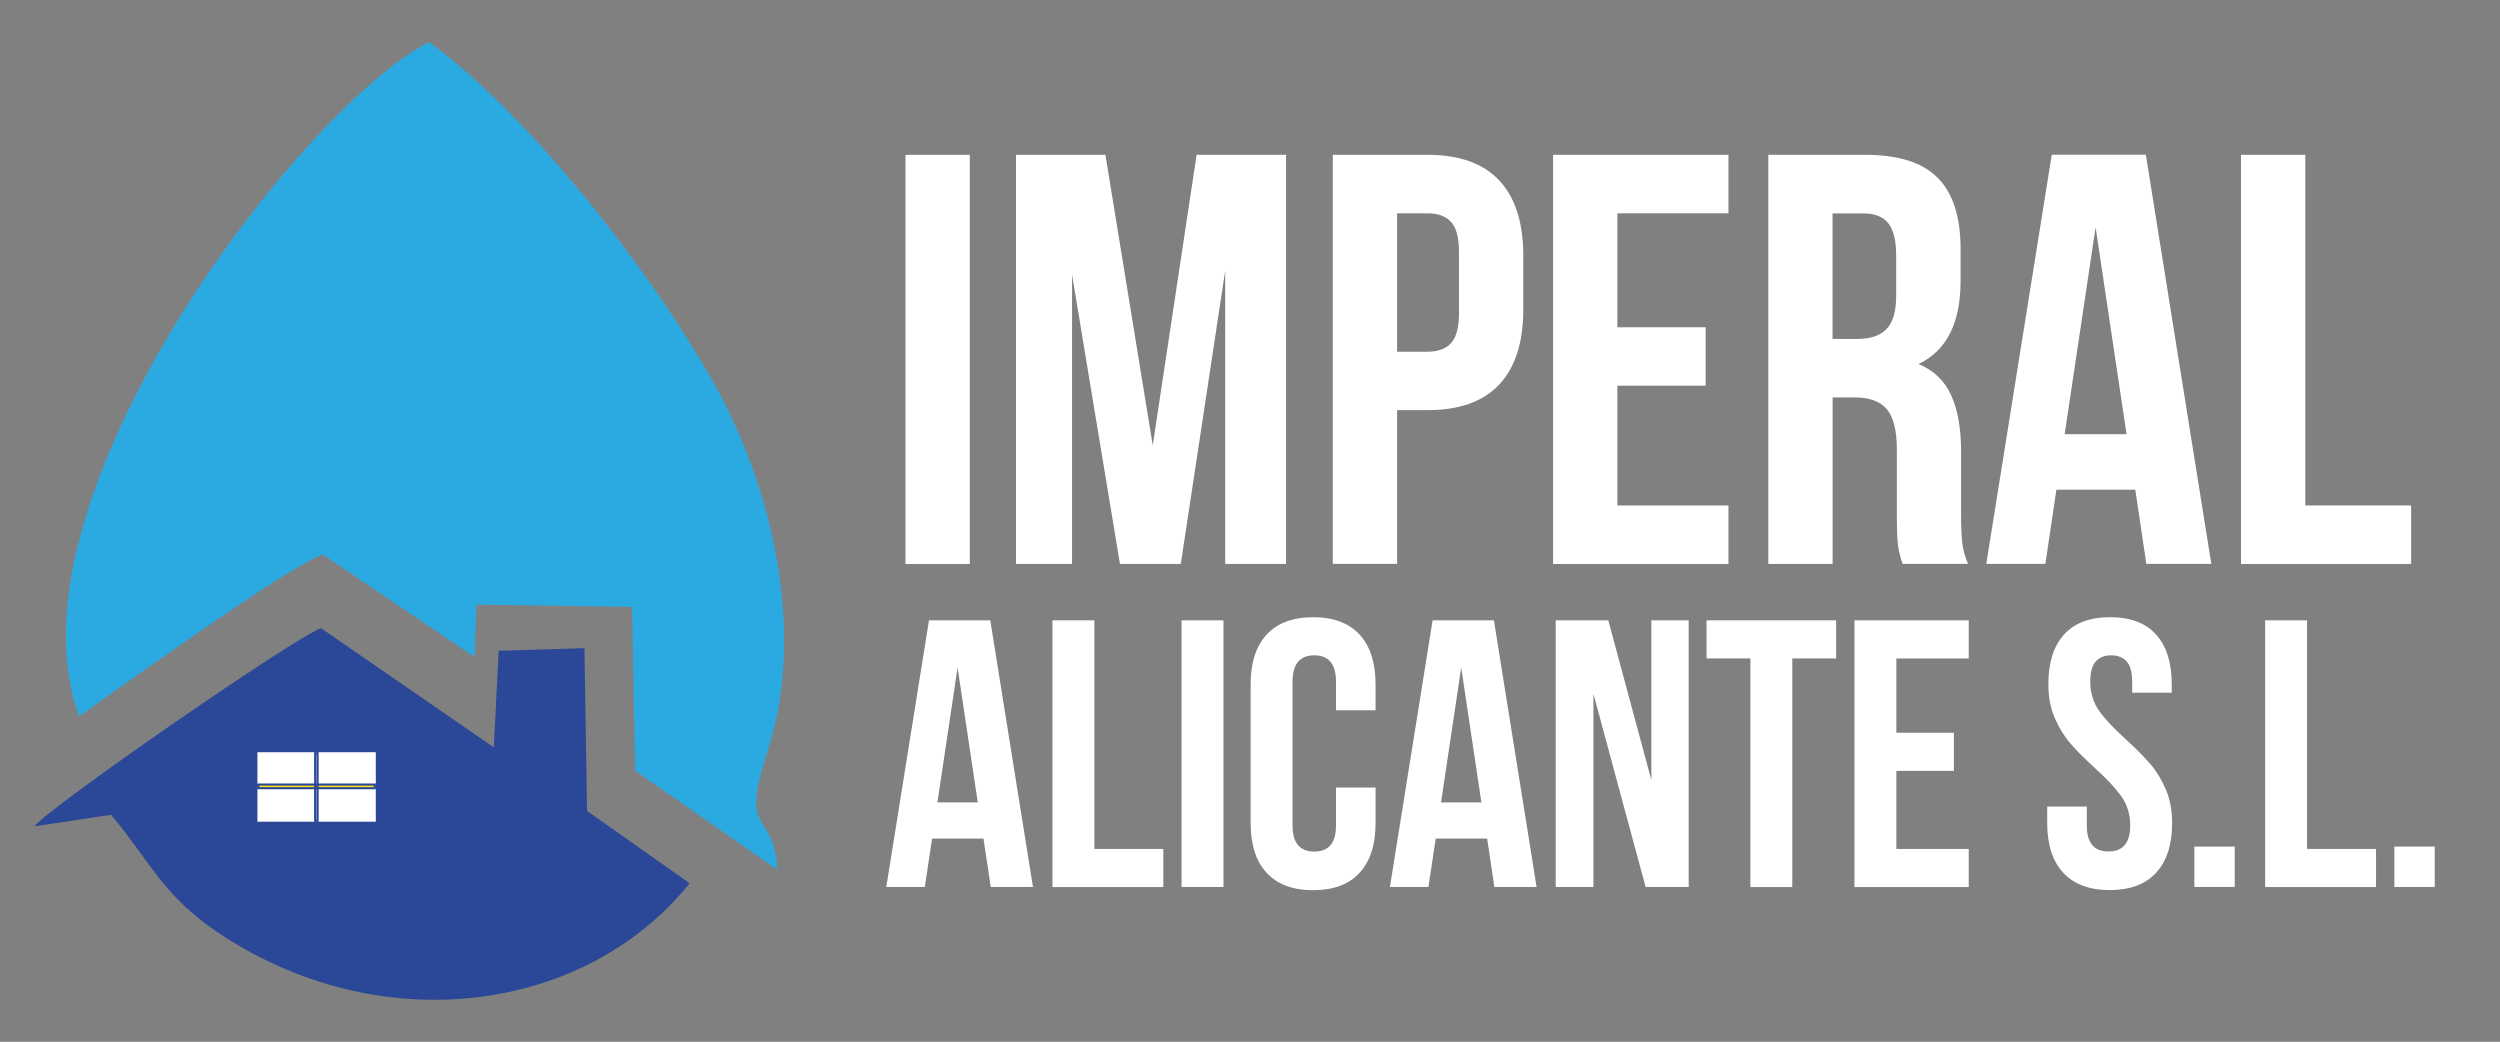
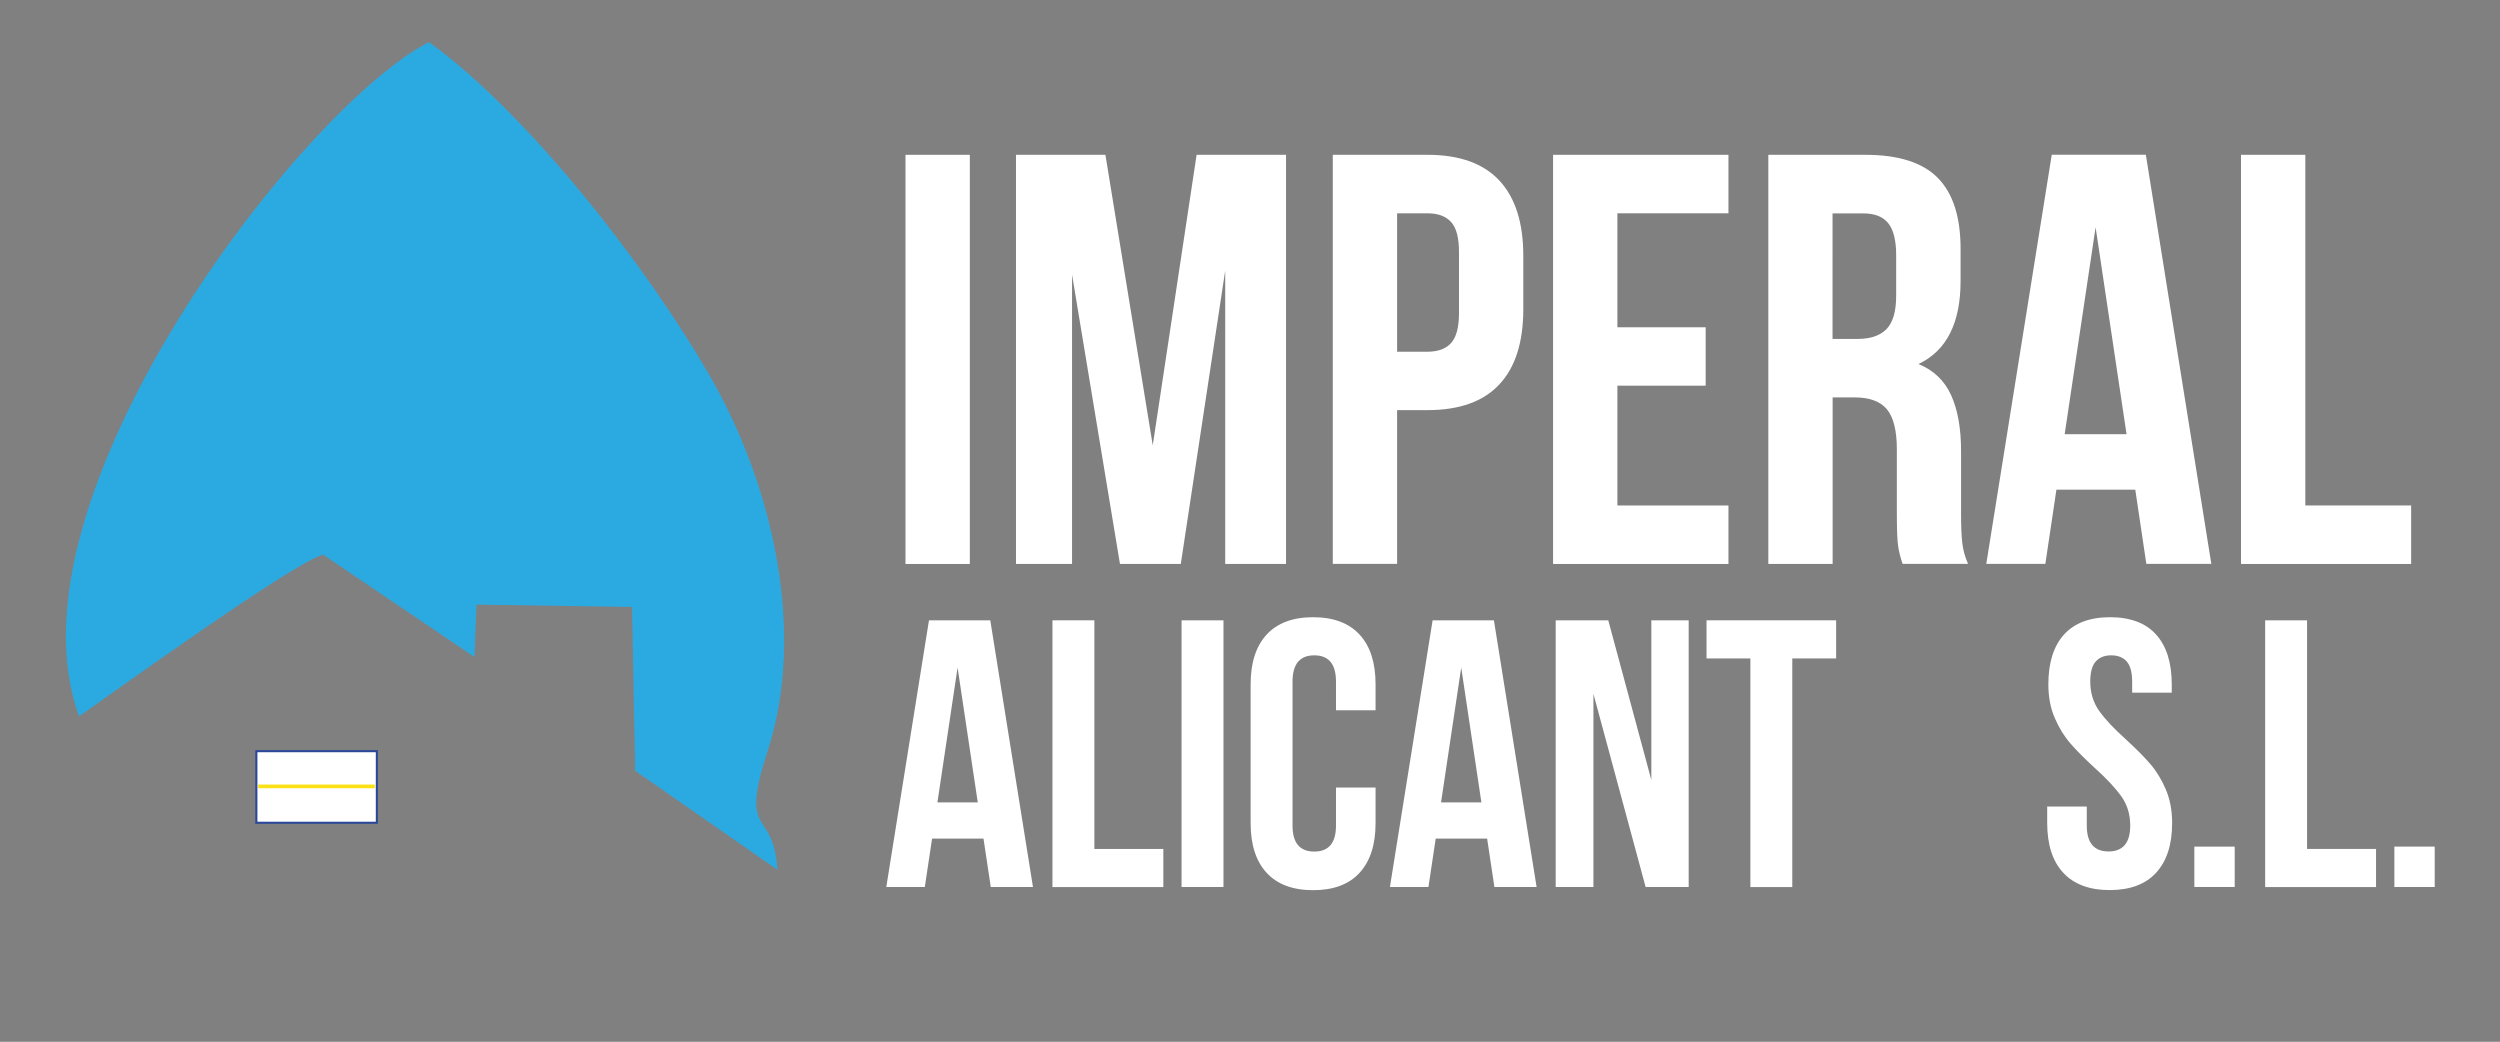
<svg xmlns="http://www.w3.org/2000/svg" id="Capa_1" x="0px" y="0px" viewBox="0 0 257.73 107.4" style="enable-background:new 0 0 257.73 107.4;" xml:space="preserve">
  <rect x="0" y="0" width="257.73" height="107.4" fill="#808080" stroke="none" />
  <style type="text/css">
	.st0{fill:#FFFFFF;}
	.st1{fill-rule:evenodd;clip-rule:evenodd;fill:#2BAAE2;}
	.st2{fill-rule:evenodd;clip-rule:evenodd;fill:#2A4798;}
	.st3{fill-rule:evenodd;clip-rule:evenodd;fill:#FFFFFF;}
	.st4{fill:none;stroke:#2A4798;stroke-width:0.216;}
	.st5{fill-rule:evenodd;clip-rule:evenodd;fill:#FAE115;}
</style>
  <g>
    <g>
      <path class="st0" d="M99.98,15.96v42.18h-6.63V15.96H99.98z" />
      <path class="st0" d="M123.36,15.96h9.22v42.18h-6.27V27.89l-4.58,30.25h-6.27l-4.94-29.83v29.83h-5.78V15.96h9.22l4.88,29.95    L123.36,15.96z" />
      <path class="st0" d="M154.57,18.61c1.65,1.77,2.47,4.36,2.47,7.77v5.48c0,3.42-0.82,6.01-2.47,7.77    c-1.65,1.77-4.12,2.65-7.41,2.65h-3.13v15.85h-6.63V15.96h9.76C150.45,15.96,152.92,16.84,154.57,18.61z M144.03,36.26h3.13    c1.08,0,1.9-0.3,2.44-0.9c0.54-0.6,0.81-1.63,0.81-3.07v-6.33c0-1.45-0.27-2.47-0.81-3.07c-0.54-0.6-1.36-0.9-2.44-0.9h-3.13    V36.26z" />
      <path class="st0" d="M175.84,33.73v6.03h-9.1v12.35h11.45v6.03h-18.08V15.96h18.08v6.03h-11.45v11.75H175.84z" />
      <path class="st0" d="M195.67,56.21c-0.08-0.6-0.12-1.69-0.12-3.25v-6.63c0-1.93-0.34-3.3-1.02-4.13    c-0.68-0.82-1.79-1.23-3.31-1.23h-2.29v17.17h-6.63V15.96h10c3.41,0,5.91,0.79,7.47,2.38c1.57,1.59,2.35,4.03,2.35,7.32v3.31    c0,4.34-1.45,7.19-4.34,8.56c1.57,0.64,2.69,1.72,3.37,3.22c0.68,1.51,1.02,3.42,1.02,5.75v6.51c0,1.21,0.04,2.18,0.12,2.92    c0.08,0.74,0.28,1.48,0.6,2.2h-6.75C195.91,57.45,195.75,56.81,195.67,56.21z M188.92,34.94h2.59c1.33,0,2.32-0.34,2.98-1.02    c0.66-0.68,0.99-1.83,0.99-3.43v-4.16c0-1.53-0.27-2.63-0.81-3.31c-0.54-0.68-1.4-1.02-2.56-1.02h-3.19V34.94z" />
      <path class="st0" d="M221.27,58.13l-1.14-7.65H212l-1.14,7.65h-6.09l6.75-42.18h9.7l6.75,42.18H221.27z M219.23,44.76l-3.19-21.33    l-3.19,21.33H219.23z" />
      <path class="st0" d="M237.66,15.96v36.15h10.91v6.03h-17.54V15.96H237.66z" />
    </g>
    <g>
      <path class="st0" d="M102.14,91.44l-0.75-4.99h-5.3l-0.75,4.99h-3.97l4.4-27.49h6.32l4.4,27.49H102.14z M100.8,82.72l-2.08-13.9    l-2.08,13.9H100.8z" />
      <path class="st0" d="M112.82,63.95v23.57h7.11v3.93H108.5V63.95H112.82z" />
      <path class="st0" d="M126.13,63.95v27.49h-4.32V63.95H126.13z" />
      <path class="st0" d="M141.81,84.85c0,2.23-0.55,3.93-1.65,5.13s-2.7,1.79-4.79,1.79c-2.1,0-3.69-0.6-4.79-1.79    c-1.1-1.19-1.65-2.9-1.65-5.13v-14.3c0-2.23,0.55-3.93,1.65-5.13c1.1-1.19,2.7-1.79,4.79-1.79c2.09,0,3.69,0.6,4.79,1.79    c1.1,1.19,1.65,2.9,1.65,5.13v2.67h-4.08v-2.95c0-1.81-0.75-2.71-2.24-2.71c-1.49,0-2.24,0.9-2.24,2.71v14.85    c0,1.78,0.75,2.67,2.24,2.67c1.49,0,2.24-0.89,2.24-2.67v-3.93h4.08V84.85z" />
      <path class="st0" d="M154.06,91.44l-0.75-4.99h-5.3l-0.75,4.99h-3.97l4.4-27.49h6.32l4.4,27.49H154.06z M152.72,82.72l-2.08-13.9    l-2.08,13.9H152.72z" />
      <path class="st0" d="M164.27,91.44h-3.89V63.95h5.42l4.44,16.46V63.95h3.85v27.49h-4.44l-5.38-19.91V91.44z" />
      <path class="st0" d="M189.29,63.95v3.93h-4.52v23.57h-4.32V67.88h-4.52v-3.93H189.29z" />
-       <path class="st0" d="M201.43,75.54v3.93h-5.93v8.05h7.46v3.93h-11.78V63.95h11.78v3.93h-7.46v7.66H201.43z" />
      <path class="st0" d="M212.78,65.42c1.07-1.19,2.66-1.79,4.75-1.79c2.09,0,3.68,0.6,4.75,1.79c1.07,1.19,1.61,2.9,1.61,5.13v0.86    h-4.08v-1.14c0-0.94-0.18-1.63-0.55-2.06c-0.37-0.43-0.9-0.65-1.61-0.65s-1.24,0.22-1.61,0.65c-0.37,0.43-0.55,1.12-0.55,2.06    c0,1.15,0.31,2.16,0.92,3.02s1.54,1.85,2.77,2.95c1.02,0.94,1.85,1.77,2.47,2.49c0.63,0.72,1.17,1.59,1.61,2.61    c0.44,1.02,0.67,2.19,0.67,3.5c0,2.23-0.55,3.93-1.65,5.13s-2.7,1.79-4.79,1.79s-3.69-0.6-4.79-1.79c-1.1-1.19-1.65-2.9-1.65-5.13    v-1.69h4.08v1.96c0,1.78,0.75,2.67,2.24,2.67c1.49,0,2.24-0.89,2.24-2.67c0-1.15-0.31-2.16-0.92-3.02    c-0.62-0.86-1.54-1.85-2.77-2.95c-1.02-0.94-1.85-1.77-2.47-2.49c-0.63-0.72-1.17-1.59-1.61-2.61c-0.45-1.02-0.67-2.19-0.67-3.5    C211.17,68.32,211.71,66.61,212.78,65.42z" />
      <path class="st0" d="M230.38,91.44h-4.16v-4.16h4.16V91.44z" />
      <path class="st0" d="M237.84,63.95v23.57h7.11v3.93h-11.43V63.95H237.84z" />
      <path class="st0" d="M251,91.44h-4.16v-4.16H251V91.44z" />
    </g>
  </g>
  <g>
    <path class="st1" d="M8.16,73.84c4.15-2.91,22.18-15.89,25.15-16.66l15.6,10.55l0.21-5.4l16.04,0.24l0.32,16.89l14.66,10.2   c-0.35-6.41-3.98-3.13-1.03-12.15c4.05-12.38,0.49-27.37-5.6-38.17c-6.55-11.6-19.11-27.7-29.29-35   C31.08,11.09-0.07,51.56,8.16,73.84z" />
-     <path class="st2" d="M11.45,84c3.84,4.56,5.34,8.29,10.85,12.02c16.73,11.35,37.99,8.49,48.79-4.96L60.52,83.6l-0.27-16.78   l-8.84,0.27l-0.5,9.96L33.09,64.76C30.44,65.68,5.51,82.88,3.53,85.19L11.45,84z" />
    <rect x="26.43" y="77.44" class="st3" width="12.42" height="7.38" />
    <rect x="26.43" y="77.44" class="st4" width="12.42" height="7.38" />
    <rect x="26.62" y="80.88" class="st5" width="12.02" height="0.38" />
-     <rect x="26.62" y="80.88" class="st4" width="12.02" height="0.38" />
-     <rect x="32.49" y="77.64" class="st4" width="0.25" height="6.98" />
  </g>
</svg>